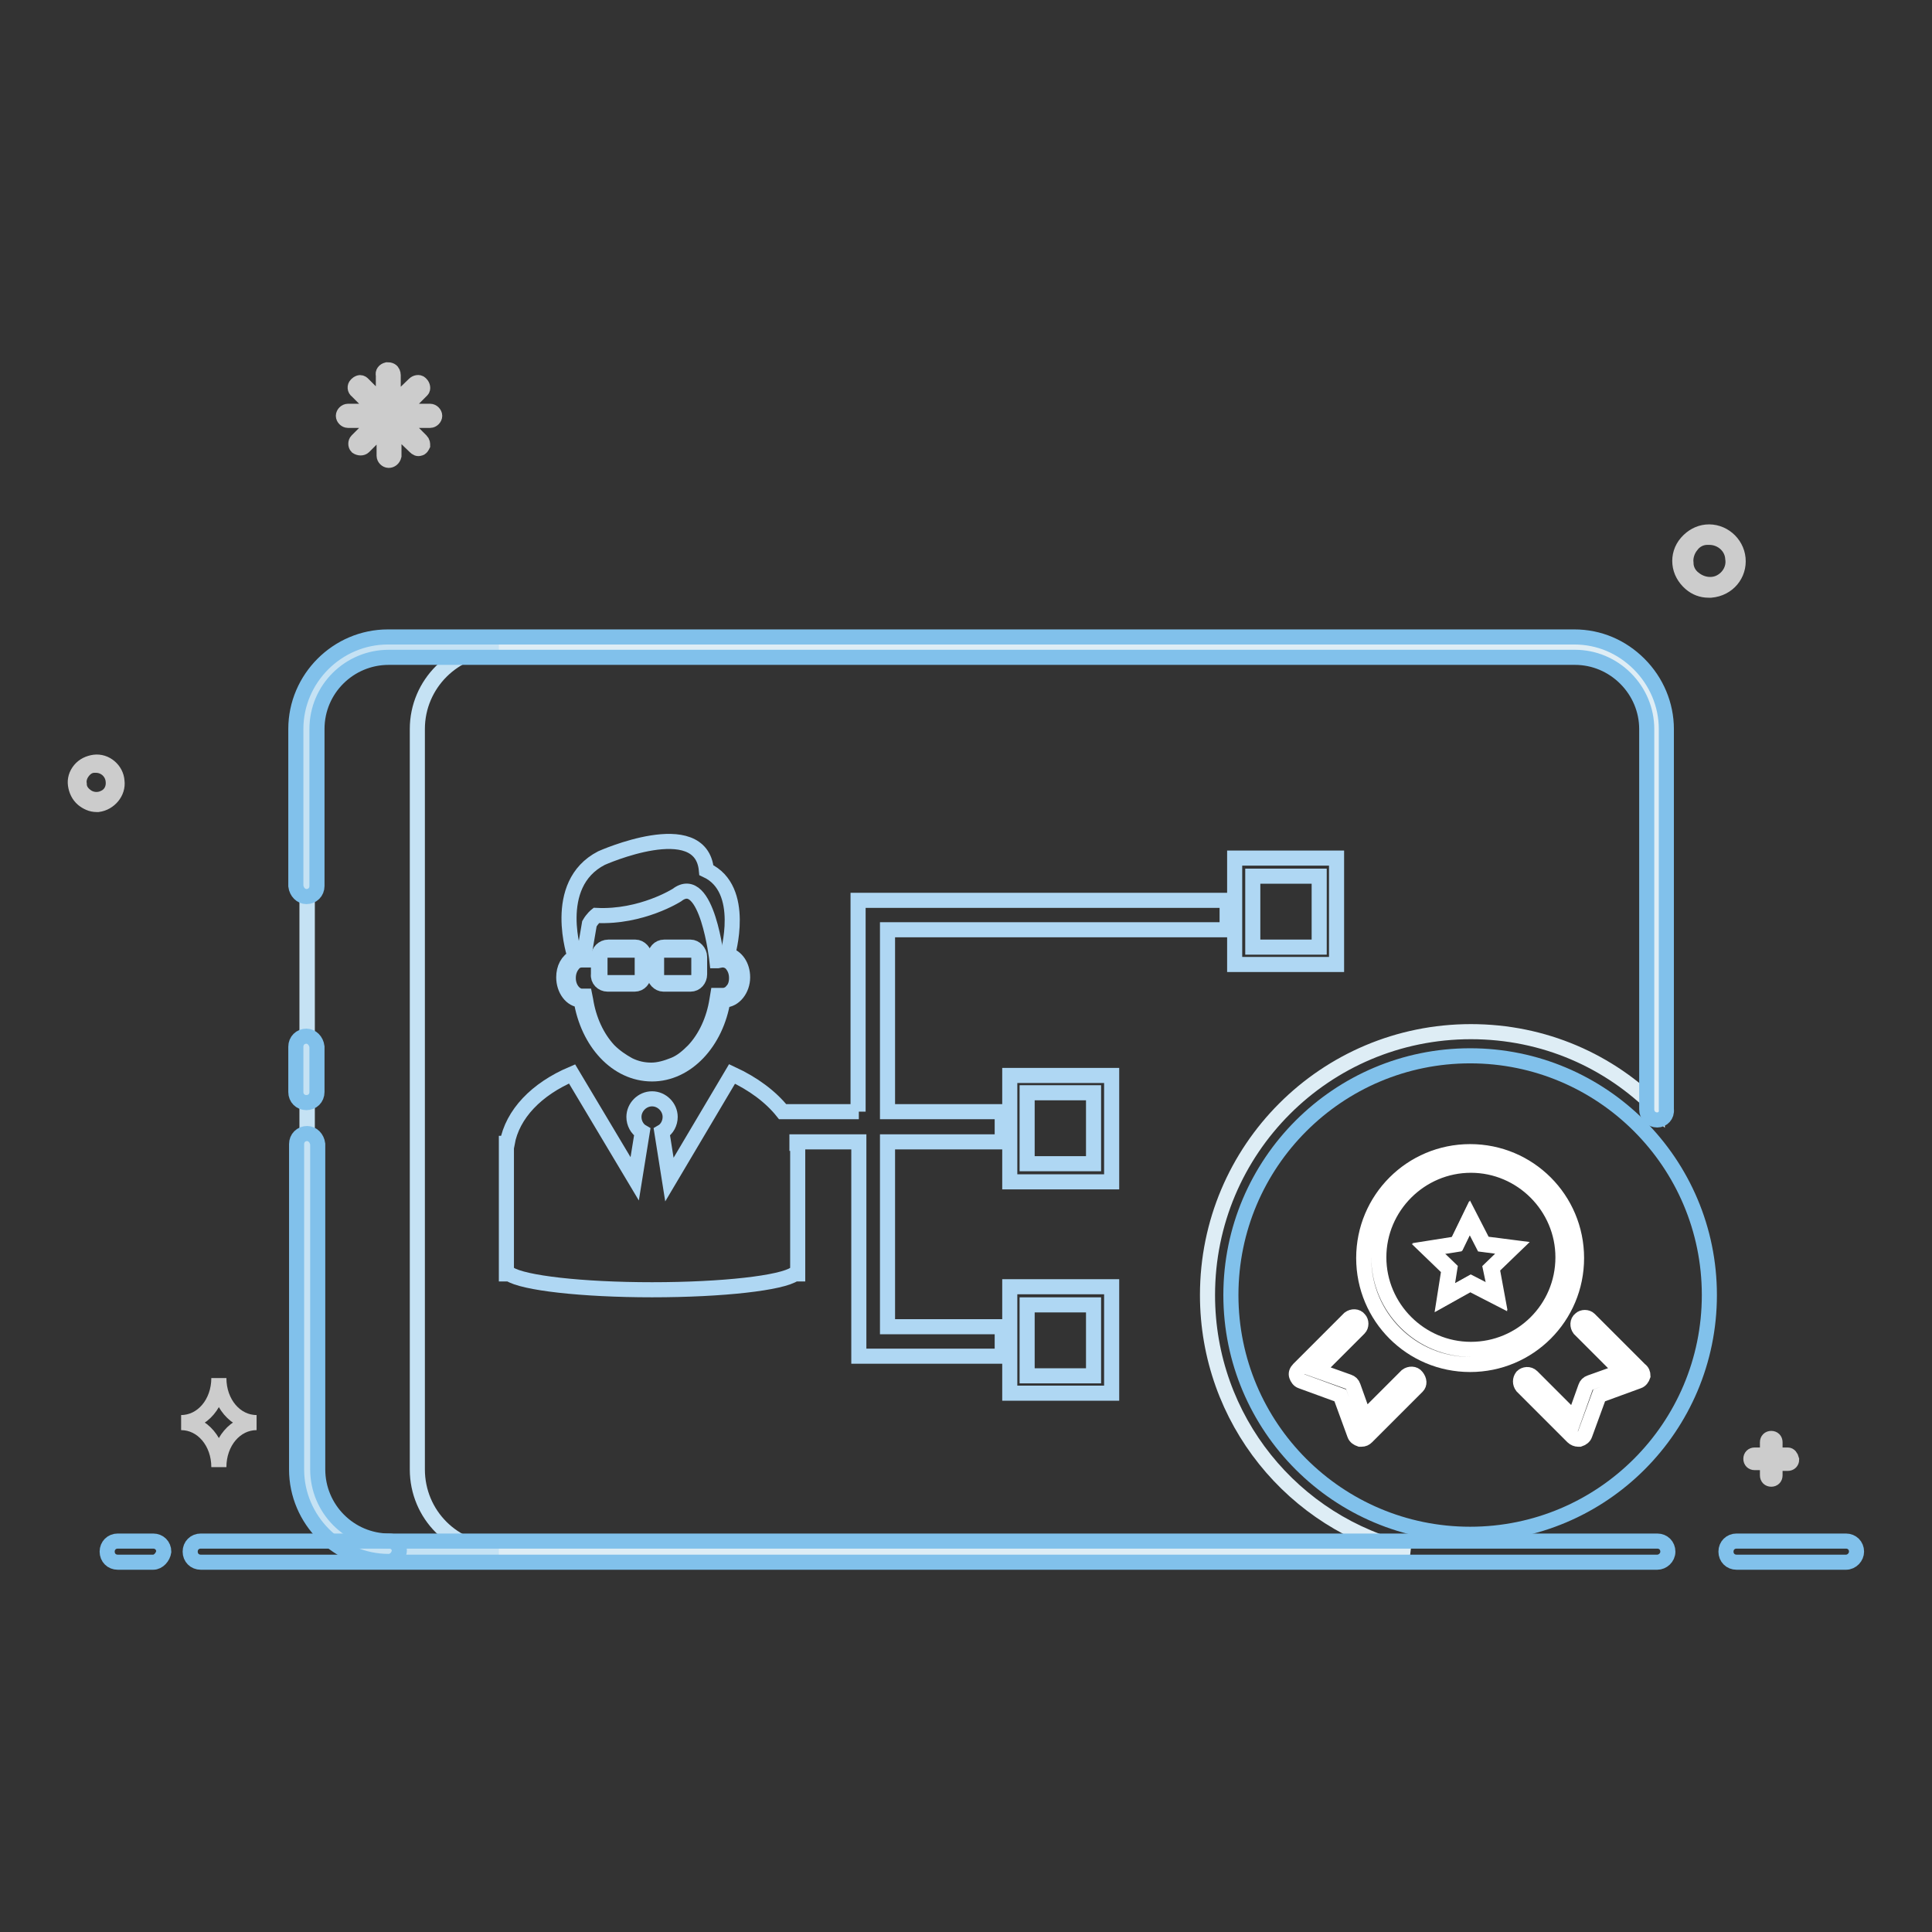
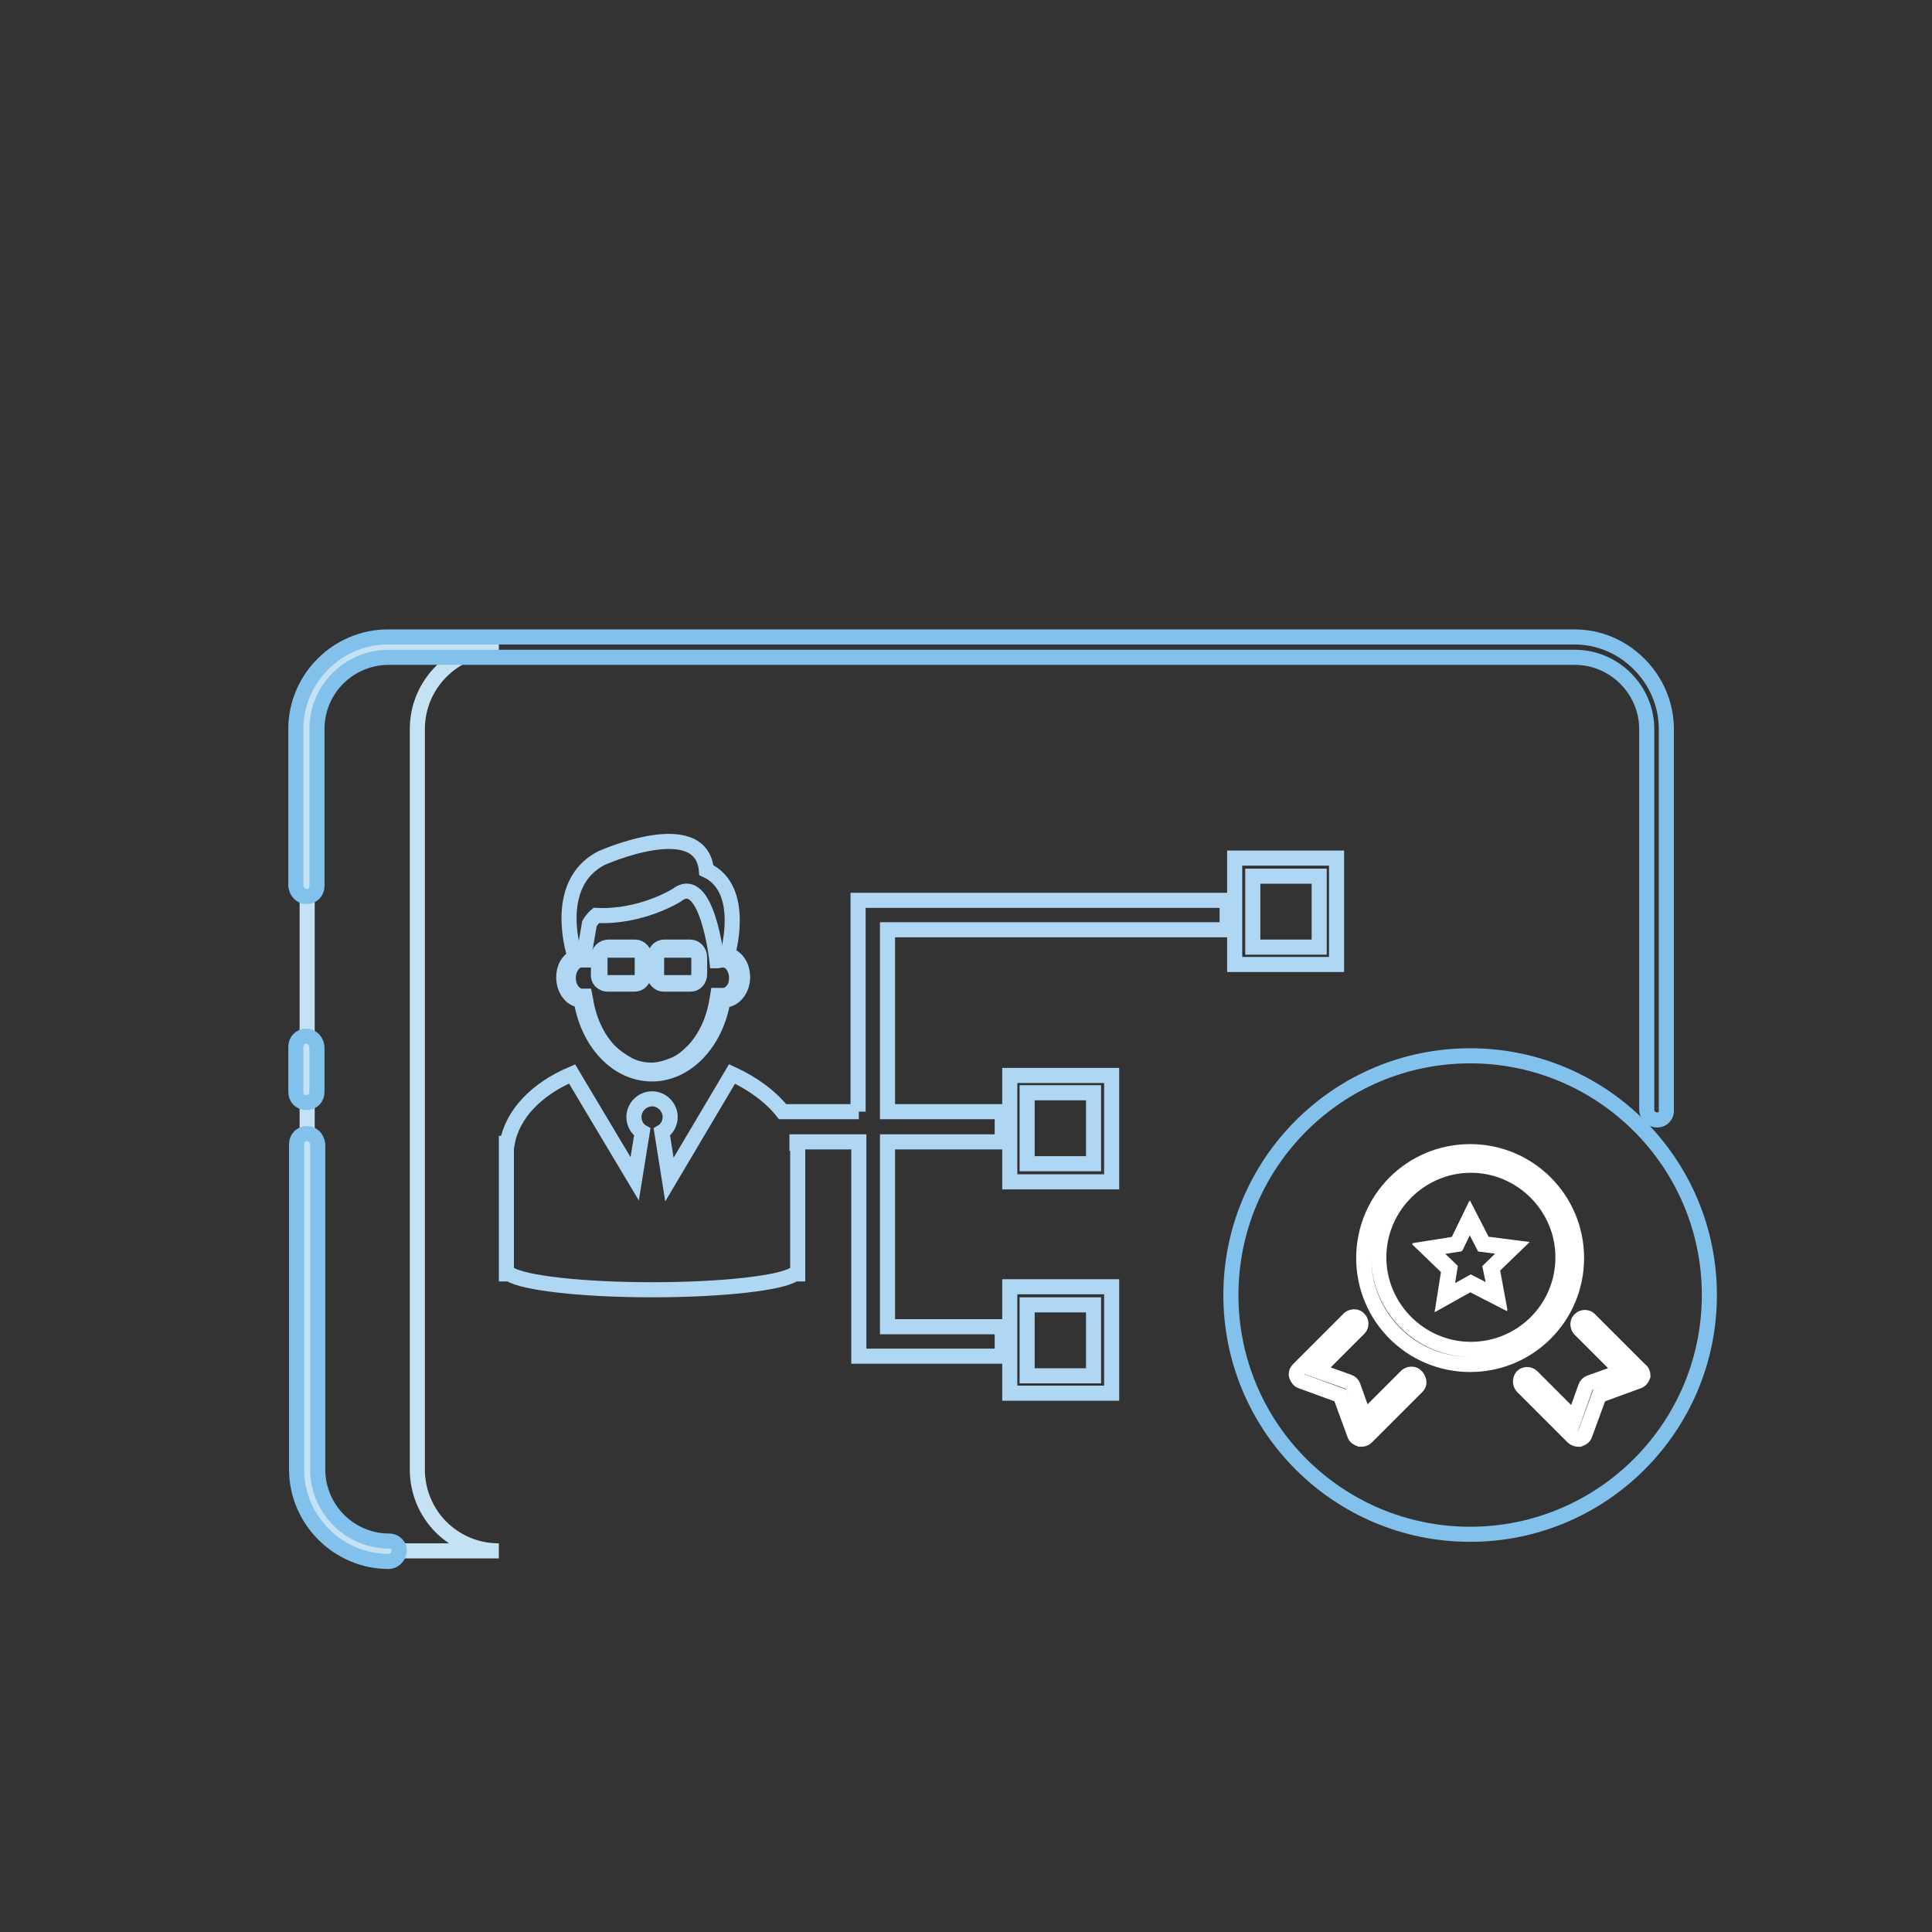
<svg xmlns="http://www.w3.org/2000/svg" version="1.1" x="0px" y="0px" viewBox="0 0 256 256" enable-background="new 0 0 256 256" xml:space="preserve">
  <rect x="0" y="0" width="256" height="256" fill="#333333" stroke="none" />
  <g>
-     <path stroke-width="2" fill-opacity="0" stroke="#deedf5" d="M160,171.6c0-19.3,15.6-34.9,34.9-34.9c9.7,0,18.4,3.9,24.7,10.3V96.6c0-6-4.9-10.8-10.8-10.8l0,0H51.5 c-6,0-10.8,4.9-10.8,10.8v98.1c0,6,4.8,10.8,10.8,10.8h135.3C171.4,201.9,160,188.1,160,171.6L160,171.6z" />
    <path stroke-width="2" fill-opacity="0" stroke="#81c1eb" d="M163.1,171.6c0,17.5,14.2,31.7,31.7,31.7c17.5,0,31.7-14.2,31.7-31.7c0-17.5-14.2-31.7-31.7-31.7 C177.3,139.9,163.1,154.1,163.1,171.6C163.1,171.6,163.1,171.6,163.1,171.6L163.1,171.6z" />
    <path stroke-width="2" fill-opacity="0" stroke="#c5e2f4" d="M55.3,194.7V96.6c0-6,4.9-10.8,10.8-10.8H51.5c-6,0-10.8,4.9-10.8,10.8v98.1c0,6,4.8,10.8,10.8,10.8h14.6 C60.1,205.5,55.3,200.7,55.3,194.7z" />
-     <path stroke-width="2" fill-opacity="0" stroke="#81c1eb" d="M51.5,206.9c-6.7,0-12.2-5.5-12.2-12.2v-43.1c0-0.8,0.6-1.4,1.4-1.4c0.7,0,1.3,0.6,1.4,1.4v43.1 c0,5.2,4.2,9.5,9.5,9.5c0.8,0,1.4,0.7,1.3,1.4C52.8,206.3,52.2,206.9,51.5,206.9L51.5,206.9z M40.6,146.1c-0.8,0-1.4-0.6-1.4-1.4 l0,0v-6c0-0.8,0.6-1.4,1.4-1.4c0.7,0,1.3,0.6,1.4,1.4v6C42,145.5,41.4,146.1,40.6,146.1L40.6,146.1z M219.6,148.4 c-0.8,0-1.4-0.6-1.4-1.4V96.6c0-2.5-1-4.9-2.8-6.7c-1.8-1.8-4.2-2.8-6.7-2.8H51.5c-5.2,0-9.5,4.2-9.5,9.5v20.8 c0,0.8-0.6,1.4-1.4,1.4c-0.7,0-1.3-0.6-1.4-1.4V96.6c0-6.7,5.5-12.2,12.2-12.2h157.2c3.3,0,6.3,1.3,8.6,3.6 c2.3,2.3,3.6,5.4,3.6,8.6V147C220.9,147.8,220.3,148.4,219.6,148.4z" />
-     <path stroke-width="2" fill-opacity="0" stroke="#81c1eb" d="M244.6,207h-14.5c-0.8,0-1.4-0.6-1.4-1.4c0-0.8,0.6-1.4,1.4-1.4c0,0,0,0,0,0h14.5c0.8,0,1.4,0.6,1.4,1.4 C246,206.3,245.4,207,244.6,207C244.6,207,244.6,207,244.6,207z M219.6,207h-193c-0.8,0-1.4-0.6-1.4-1.4c0-0.8,0.6-1.4,1.4-1.4 c0,0,0,0,0,0h193c0.8,0,1.4,0.6,1.4,1.4S220.3,207,219.6,207L219.6,207z M20.3,207h-4.7c-0.8,0-1.4-0.6-1.4-1.4 c0-0.8,0.6-1.4,1.4-1.4c0,0,0,0,0,0h4.7c0.8,0,1.4,0.6,1.4,1.4C21.6,206.3,21,207,20.3,207C20.3,207,20.3,207,20.3,207z" />
-     <path stroke-width="2" fill-opacity="0" stroke="#cccccc" d="M15.5,103.5c-0.1-1.5-1.5-2.7-3-2.5c-0.7,0.1-1.4,0.4-1.9,1c-0.5,0.6-0.7,1.3-0.6,2c0.1,0.7,0.4,1.4,1,1.9 c0.5,0.4,1.1,0.7,1.8,0.7H13C14.5,106.4,15.7,105,15.5,103.5z M13.8,105.7c-0.8,0.4-1.8,0.3-2.5-0.3c-0.5-0.4-0.8-0.9-0.8-1.5 c-0.1-0.6,0.1-1.2,0.5-1.7c0.4-0.5,0.9-0.8,1.5-0.8h0.2c1.2,0,2.2,0.9,2.3,2.1C15.1,104.4,14.7,105.3,13.8,105.7L13.8,105.7z  M230.3,74c-0.2-2.1-2.1-3.7-4.2-3.5c-1,0.1-1.9,0.6-2.6,1.4c-0.7,0.8-1,1.8-0.9,2.8c0.1,1,0.6,1.9,1.4,2.6 c0.7,0.6,1.5,0.9,2.4,0.9h0.3C229,78,230.5,76.1,230.3,74z M228,77.1c-1.1,0.6-2.5,0.4-3.5-0.4c-0.7-0.5-1.1-1.3-1.1-2.1 c-0.1-0.8,0.2-1.7,0.7-2.3c0.5-0.7,1.3-1.1,2.1-1.1h0.3c1.6,0,3,1.2,3.1,2.8C229.8,75.3,229.1,76.5,228,77.1L228,77.1z M51.5,61 c-0.3,0-0.6-0.3-0.6-0.6v-3.9l-2.7,2.7c-0.2,0.2-0.6,0.2-0.9,0c-0.2-0.2-0.2-0.6,0-0.8l2.7-2.7h-3.9c-0.3,0-0.6-0.3-0.6-0.6 c0-0.3,0.3-0.6,0.6-0.6H50l-2.7-2.7C47,51.6,47,51.2,47.2,51c0,0,0,0,0.1-0.1c0.1-0.1,0.3-0.2,0.4-0.2c0.2,0,0.3,0.1,0.4,0.2 l2.7,2.7v-3.9c-0.1-0.3,0.1-0.6,0.5-0.7c0.2,0,0.3,0,0.5,0.1c0.2,0.1,0.3,0.4,0.3,0.6v3.9l2.8-2.7c0.2-0.2,0.6-0.3,0.8-0.1 c0,0,0,0,0.1,0.1c0.2,0.2,0.3,0.6,0.1,0.8c0,0,0,0-0.1,0.1l-2.7,2.7h3.9c0.3,0,0.6,0.3,0.6,0.6c0,0.3-0.3,0.6-0.6,0.6h-3.9l2.7,2.7 c0.2,0.2,0.2,0.4,0.2,0.6c-0.1,0.2-0.2,0.4-0.4,0.4c-0.2,0.1-0.4,0-0.6-0.2l-2.8-2.7v3.9C52.1,60.8,51.8,61,51.5,61L51.5,61 L51.5,61z M236.9,192.8h-1.7v-1.7c0-0.3-0.2-0.5-0.5-0.5c-0.3,0-0.5,0.2-0.5,0.5l0,0v1.7h-1.7c-0.3,0-0.5,0.2-0.5,0.5 c0,0.3,0.2,0.5,0.5,0.5h1.7v1.7c0,0.3,0.2,0.5,0.5,0.5c0,0,0,0,0,0l0,0c0.3,0,0.5-0.2,0.5-0.5v-1.6h1.7c0.3,0,0.5-0.2,0.5-0.5 C237.3,193,237.1,192.8,236.9,192.8L236.9,192.8z M29,182.6c0,3.3-2.2,5.9-5,5.9c2.8,0,5,2.6,5,5.9c0-3.3,2.2-5.9,5-5.9 C31.2,188.5,29,185.9,29,182.6z" />
+     <path stroke-width="2" fill-opacity="0" stroke="#81c1eb" d="M51.5,206.9c-6.7,0-12.2-5.5-12.2-12.2v-43.1c0-0.8,0.6-1.4,1.4-1.4c0.7,0,1.3,0.6,1.4,1.4v43.1 c0,5.2,4.2,9.5,9.5,9.5c0.8,0,1.4,0.7,1.3,1.4C52.8,206.3,52.2,206.9,51.5,206.9L51.5,206.9z M40.6,146.1c-0.8,0-1.4-0.6-1.4-1.4 l0,0v-6c0-0.8,0.6-1.4,1.4-1.4c0.7,0,1.3,0.6,1.4,1.4v6C42,145.5,41.4,146.1,40.6,146.1z M219.6,148.4 c-0.8,0-1.4-0.6-1.4-1.4V96.6c0-2.5-1-4.9-2.8-6.7c-1.8-1.8-4.2-2.8-6.7-2.8H51.5c-5.2,0-9.5,4.2-9.5,9.5v20.8 c0,0.8-0.6,1.4-1.4,1.4c-0.7,0-1.3-0.6-1.4-1.4V96.6c0-6.7,5.5-12.2,12.2-12.2h157.2c3.3,0,6.3,1.3,8.6,3.6 c2.3,2.3,3.6,5.4,3.6,8.6V147C220.9,147.8,220.3,148.4,219.6,148.4z" />
    <path stroke-width="2" fill-opacity="0" stroke="#ffffff" d="M198.3,171.9l-3.5-1.8l-3.4,1.9l0.6-3.8l-2.8-2.7l3.8-0.6l1.7-3.5l1.8,3.5l3.8,0.5l-2.8,2.7L198.3,171.9 L198.3,171.9z" />
    <path stroke-width="2" fill-opacity="0" stroke="#ffffff" d="M194.8,152.6c-7.8,0-14.1,6.3-14.1,14.1c0,7.8,6.3,14.1,14.1,14.1c7.8,0,14.1-6.3,14.1-14.1 C208.9,158.9,202.6,152.6,194.8,152.6z M194.9,178.8c-6.7,0-12.2-5.5-12.2-12.2c0-6.7,5.5-12.2,12.2-12.2c6.7,0,12.2,5.5,12.2,12.2 C207.1,173.4,201.6,178.8,194.9,178.8z" />
    <path stroke-width="2" fill-opacity="0" stroke="#ffffff" d="M196.6,164.8l-1.8-3.5l-1.7,3.5l-3.8,0.6l2.8,2.7l-0.6,3.8l3.4-1.9l3.5,1.8l-0.7-3.8l2.8-2.7L196.6,164.8z  M187.8,183.7l-6.7,6.7c-0.2,0.2-0.4,0.3-0.7,0.3h-0.2c-0.3-0.1-0.6-0.3-0.7-0.6l-1.9-5.2l-5.2-1.9c-0.3-0.1-0.5-0.4-0.6-0.7 c-0.1-0.3,0-0.6,0.3-0.9l6.7-6.7c0.4-0.3,1-0.3,1.3,0.1c0.3,0.3,0.3,0.9,0,1.2l-5.6,5.6l4.2,1.5c0.3,0.1,0.5,0.3,0.6,0.6l1.5,4.2 l5.6-5.6c0.4-0.3,1-0.3,1.3,0.1C188.1,182.9,188.1,183.4,187.8,183.7L187.8,183.7L187.8,183.7z M217.7,182.3 c-0.1,0.3-0.3,0.6-0.6,0.7l-5.2,1.9l-1.9,5.2c-0.1,0.3-0.4,0.5-0.7,0.6l-0.2,0c-0.2,0-0.5-0.1-0.7-0.3l-6.7-6.7 c-0.3-0.4-0.3-0.9,0-1.3c0.3-0.3,0.9-0.4,1.3,0l5.6,5.6l1.5-4.2c0.1-0.3,0.3-0.5,0.6-0.6l4.2-1.5l-5.6-5.6c-0.3-0.4-0.3-1,0.1-1.3 c0.3-0.3,0.9-0.3,1.2,0l6.7,6.7C217.6,181.7,217.7,182,217.7,182.3L217.7,182.3z" />
    <path stroke-width="2" fill-opacity="0" stroke="#afd7f3" d="M74.7,129.5c0,1.6,1,3,2.3,3c0.9,5.6,4.7,9.8,9.4,9.8c4.6,0,8.5-4.2,9.4-9.8h0.2c1.3,0,2.4-1.4,2.4-3 c0-1.5-0.8-2.7-2-3h0c0,0,2.6-8.7-2.8-11.2c-0.7-7.5-13.9-1.6-13.9-1.6c-6.8,3.5-3.5,13.1-3.5,13.1 C75.2,127.3,74.7,128.3,74.7,129.5z" />
    <path stroke-width="2" fill-opacity="0" stroke="#afd7f3" d="M77.1,127.2L77.1,127.2l0.3,0v-0.7l0.7-4.1c0.4-0.7,0.9-1.1,0.9-1.1c6,0.3,10.7-2.7,10.7-2.7 c4-3.1,5.3,8.7,5.3,8.7l0.1,0l0.5-0.1c0.1,0,0.2,0,0.2,0c0.4,0,0.9,0.2,1.2,0.6c0.4,0.5,0.6,1.1,0.6,1.8c0,0.7-0.2,1.3-0.6,1.7 c-0.3,0.4-0.8,0.6-1.2,0.6c0,0-0.1,0-0.1,0l-0.6,0l-0.1,0.6c-0.4,2.6-1.5,5-3.1,6.7c-0.8,0.8-1.6,1.5-2.6,1.9c-1,0.4-2,0.7-3,0.7 c-1,0-2-0.2-3-0.7c-0.9-0.5-1.8-1.1-2.6-1.9c-1.6-1.7-2.7-4.1-3.1-6.7l-0.1-0.5l-0.5,0c-0.9-0.1-1.7-1.1-1.7-2.4 c0-0.7,0.2-1.3,0.6-1.8C76.2,127.4,76.6,127.2,77.1,127.2L77.1,127.2z" />
    <path stroke-width="2" fill-opacity="0" stroke="#afd7f3" d="M113.8,147.3h-10.1c-1.6-2-3.9-3.7-6.7-5l-8.3,14l-1-6.3c0.7-0.4,1.1-1.2,1.1-2c0-1.3-1.1-2.4-2.4-2.4 c-1.3,0-2.4,1.1-2.4,2.4c0,0.8,0.4,1.6,1.1,2l-1,6.2l-8.3-13.9c-4.7,2-7.9,5.3-8.6,9.2h-0.1v17.3h0.4c1.8,1.2,9.6,2.1,18.9,2.1 c9.4,0,17.2-0.9,18.9-2.1h0.4v-17.3h-0.1c0-0.1,0-0.1,0-0.2h8.2v28.4h19v-3.9h-15.2v-24.5h15.2v-4h-15.2v-24.1h45v-3.9h-48.9V147.3 z M163.6,113.7v14.1h13.5v-14.1H163.6z M174.7,125.5H166v-9.4h8.8V125.5z" />
    <path stroke-width="2" fill-opacity="0" stroke="#afd7f3" d="M133.8,142.5v14.1h13.5v-14.1H133.8z M144.9,154.2h-8.8v-9.4h8.8V154.2z M133.8,170.5v14.1h13.5v-14.1 H133.8z M144.9,182.3h-8.8v-9.4h8.8V182.3z M80.5,130.4h3.6c0.7,0,1.2-0.6,1.2-1.3V128h1.4v1.1c0,0.7,0.6,1.3,1.2,1.3h3.6 c0.7,0,1.2-0.6,1.2-1.3v-2.3c0-0.7-0.6-1.3-1.2-1.3H88c-0.7,0-1.2,0.6-1.2,1.3v0.8h-1.4v-0.8c0-0.7-0.6-1.3-1.2-1.3h-3.6 c-0.7,0-1.3,0.6-1.3,1.3v2.3C79.2,129.8,79.8,130.4,80.5,130.4z" />
    <path stroke-width="2" fill-opacity="0" stroke="#afd7f3" d="M87,126.9c0-0.5,0.4-1,1-1h3.6c0.5,0,1,0.4,1,1v2.3c0,0.5-0.4,1-1,1H88c-0.5,0-1-0.4-1-1V126.9z  M79.5,126.9c0-0.5,0.4-1,1-1h3.6c0.5,0,1,0.4,1,1v2.3c0,0.5-0.4,1-1,1h-3.6c-0.5,0-1-0.4-1-1V126.9z" />
  </g>
</svg>